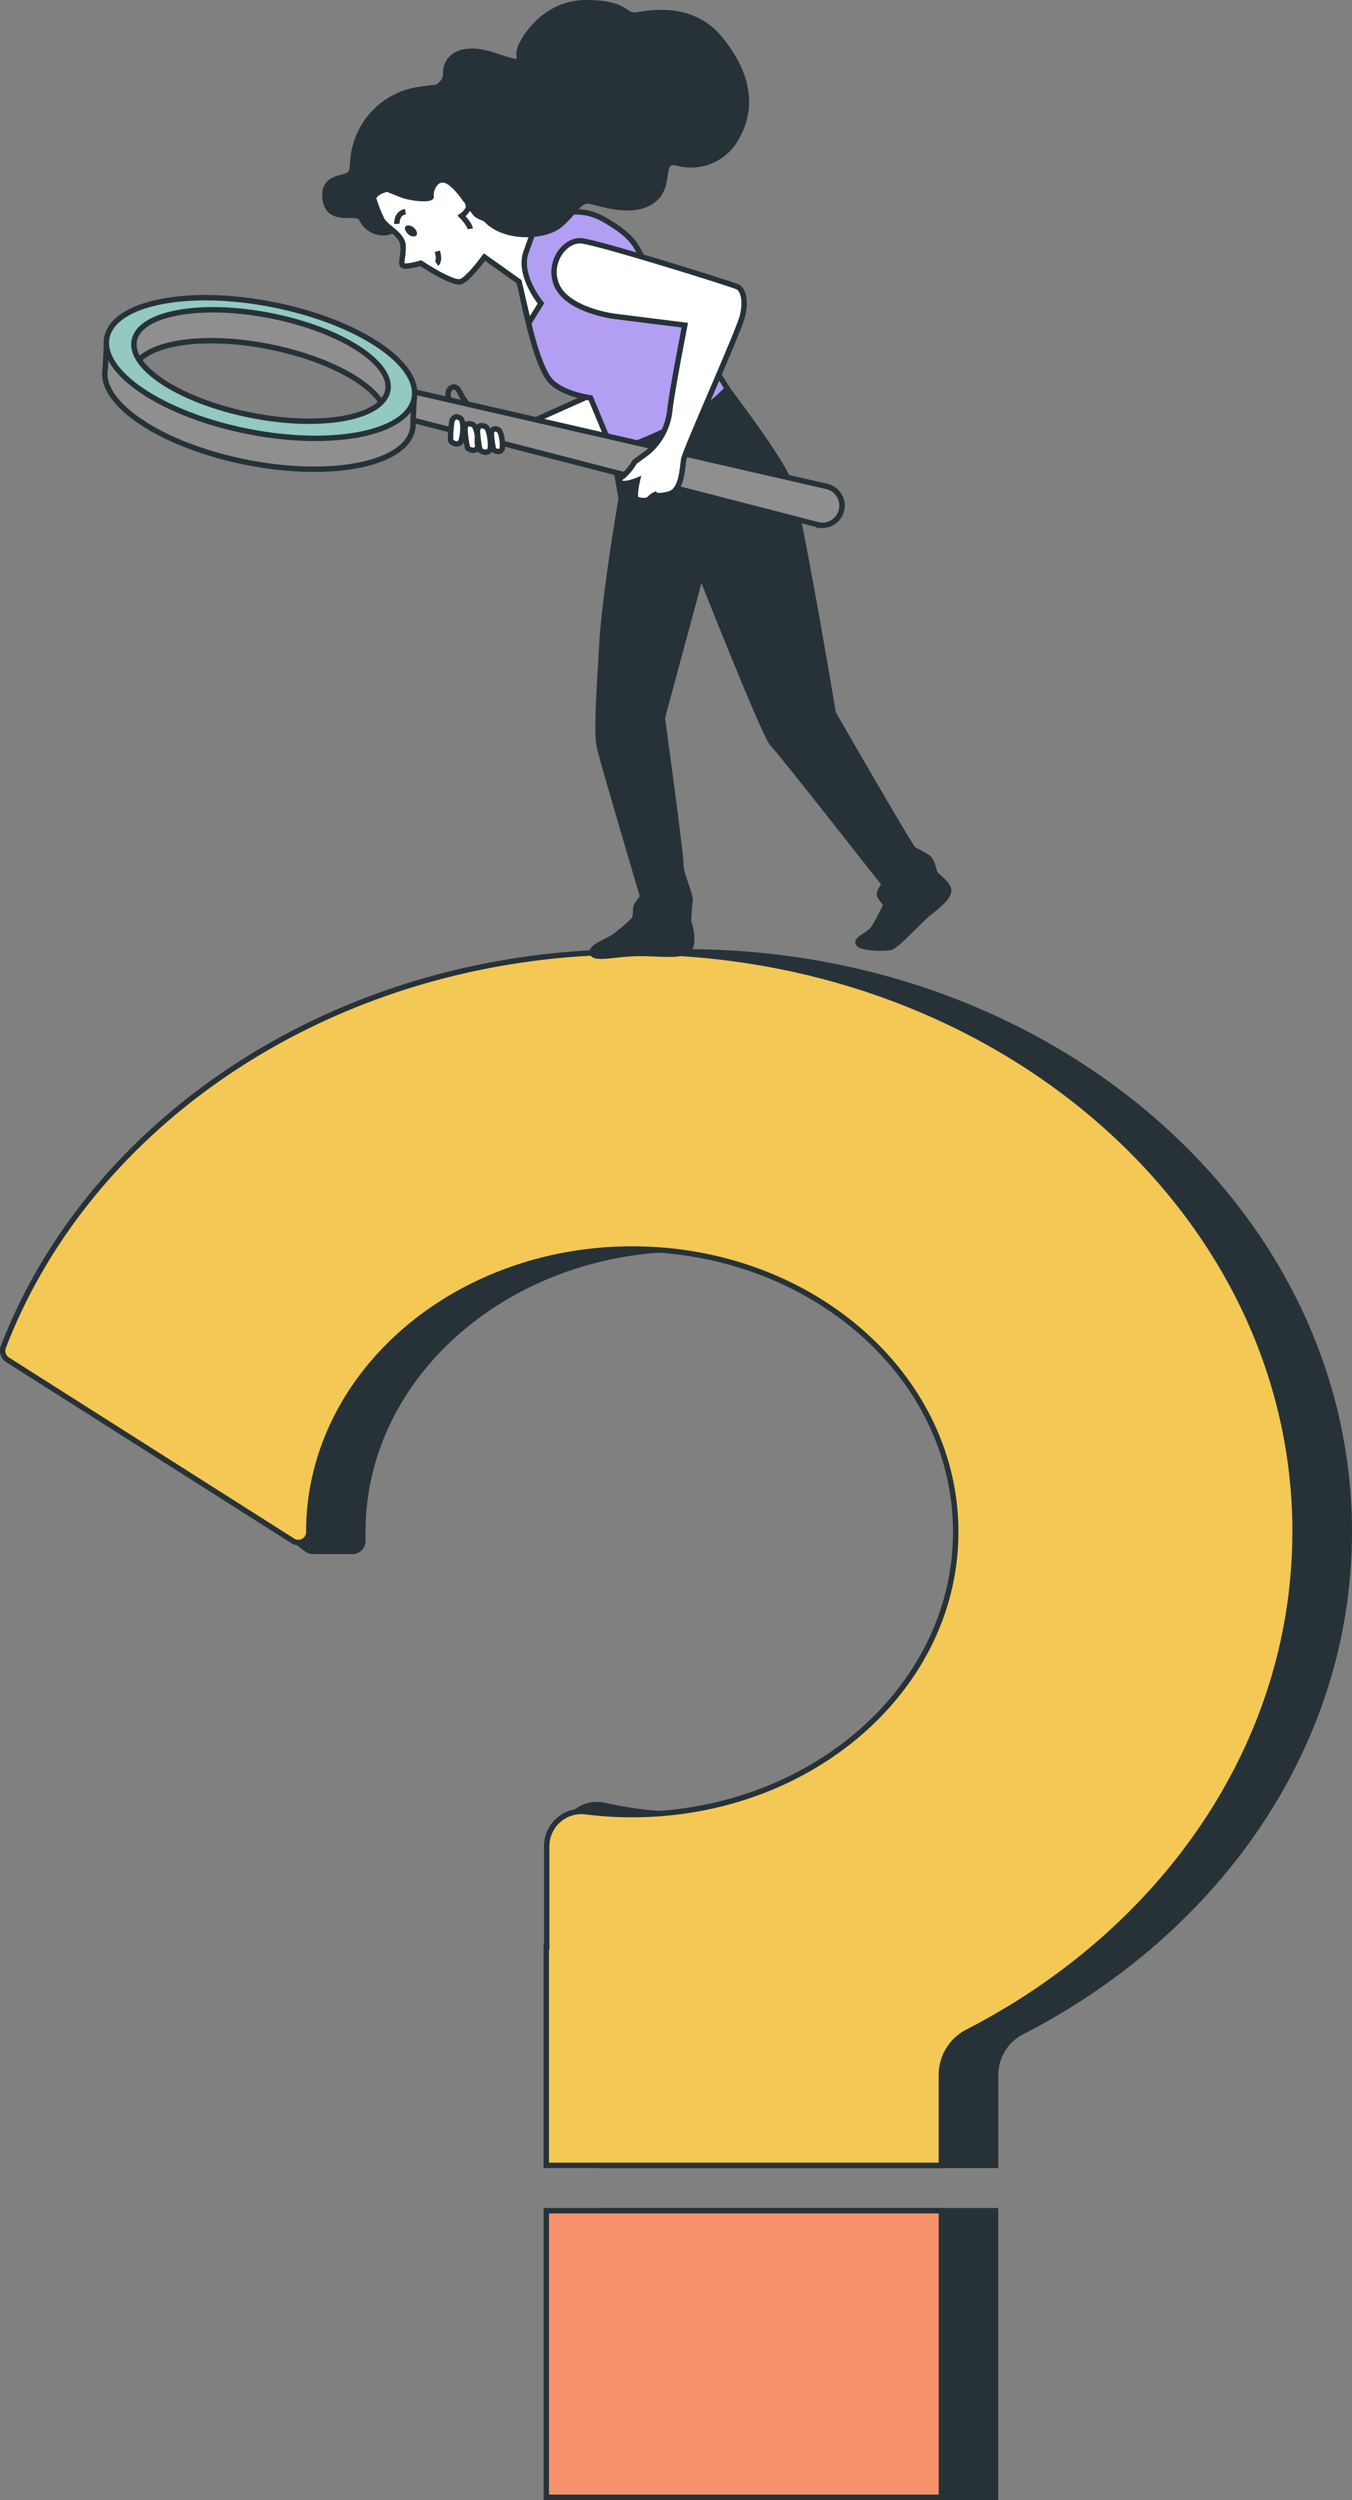
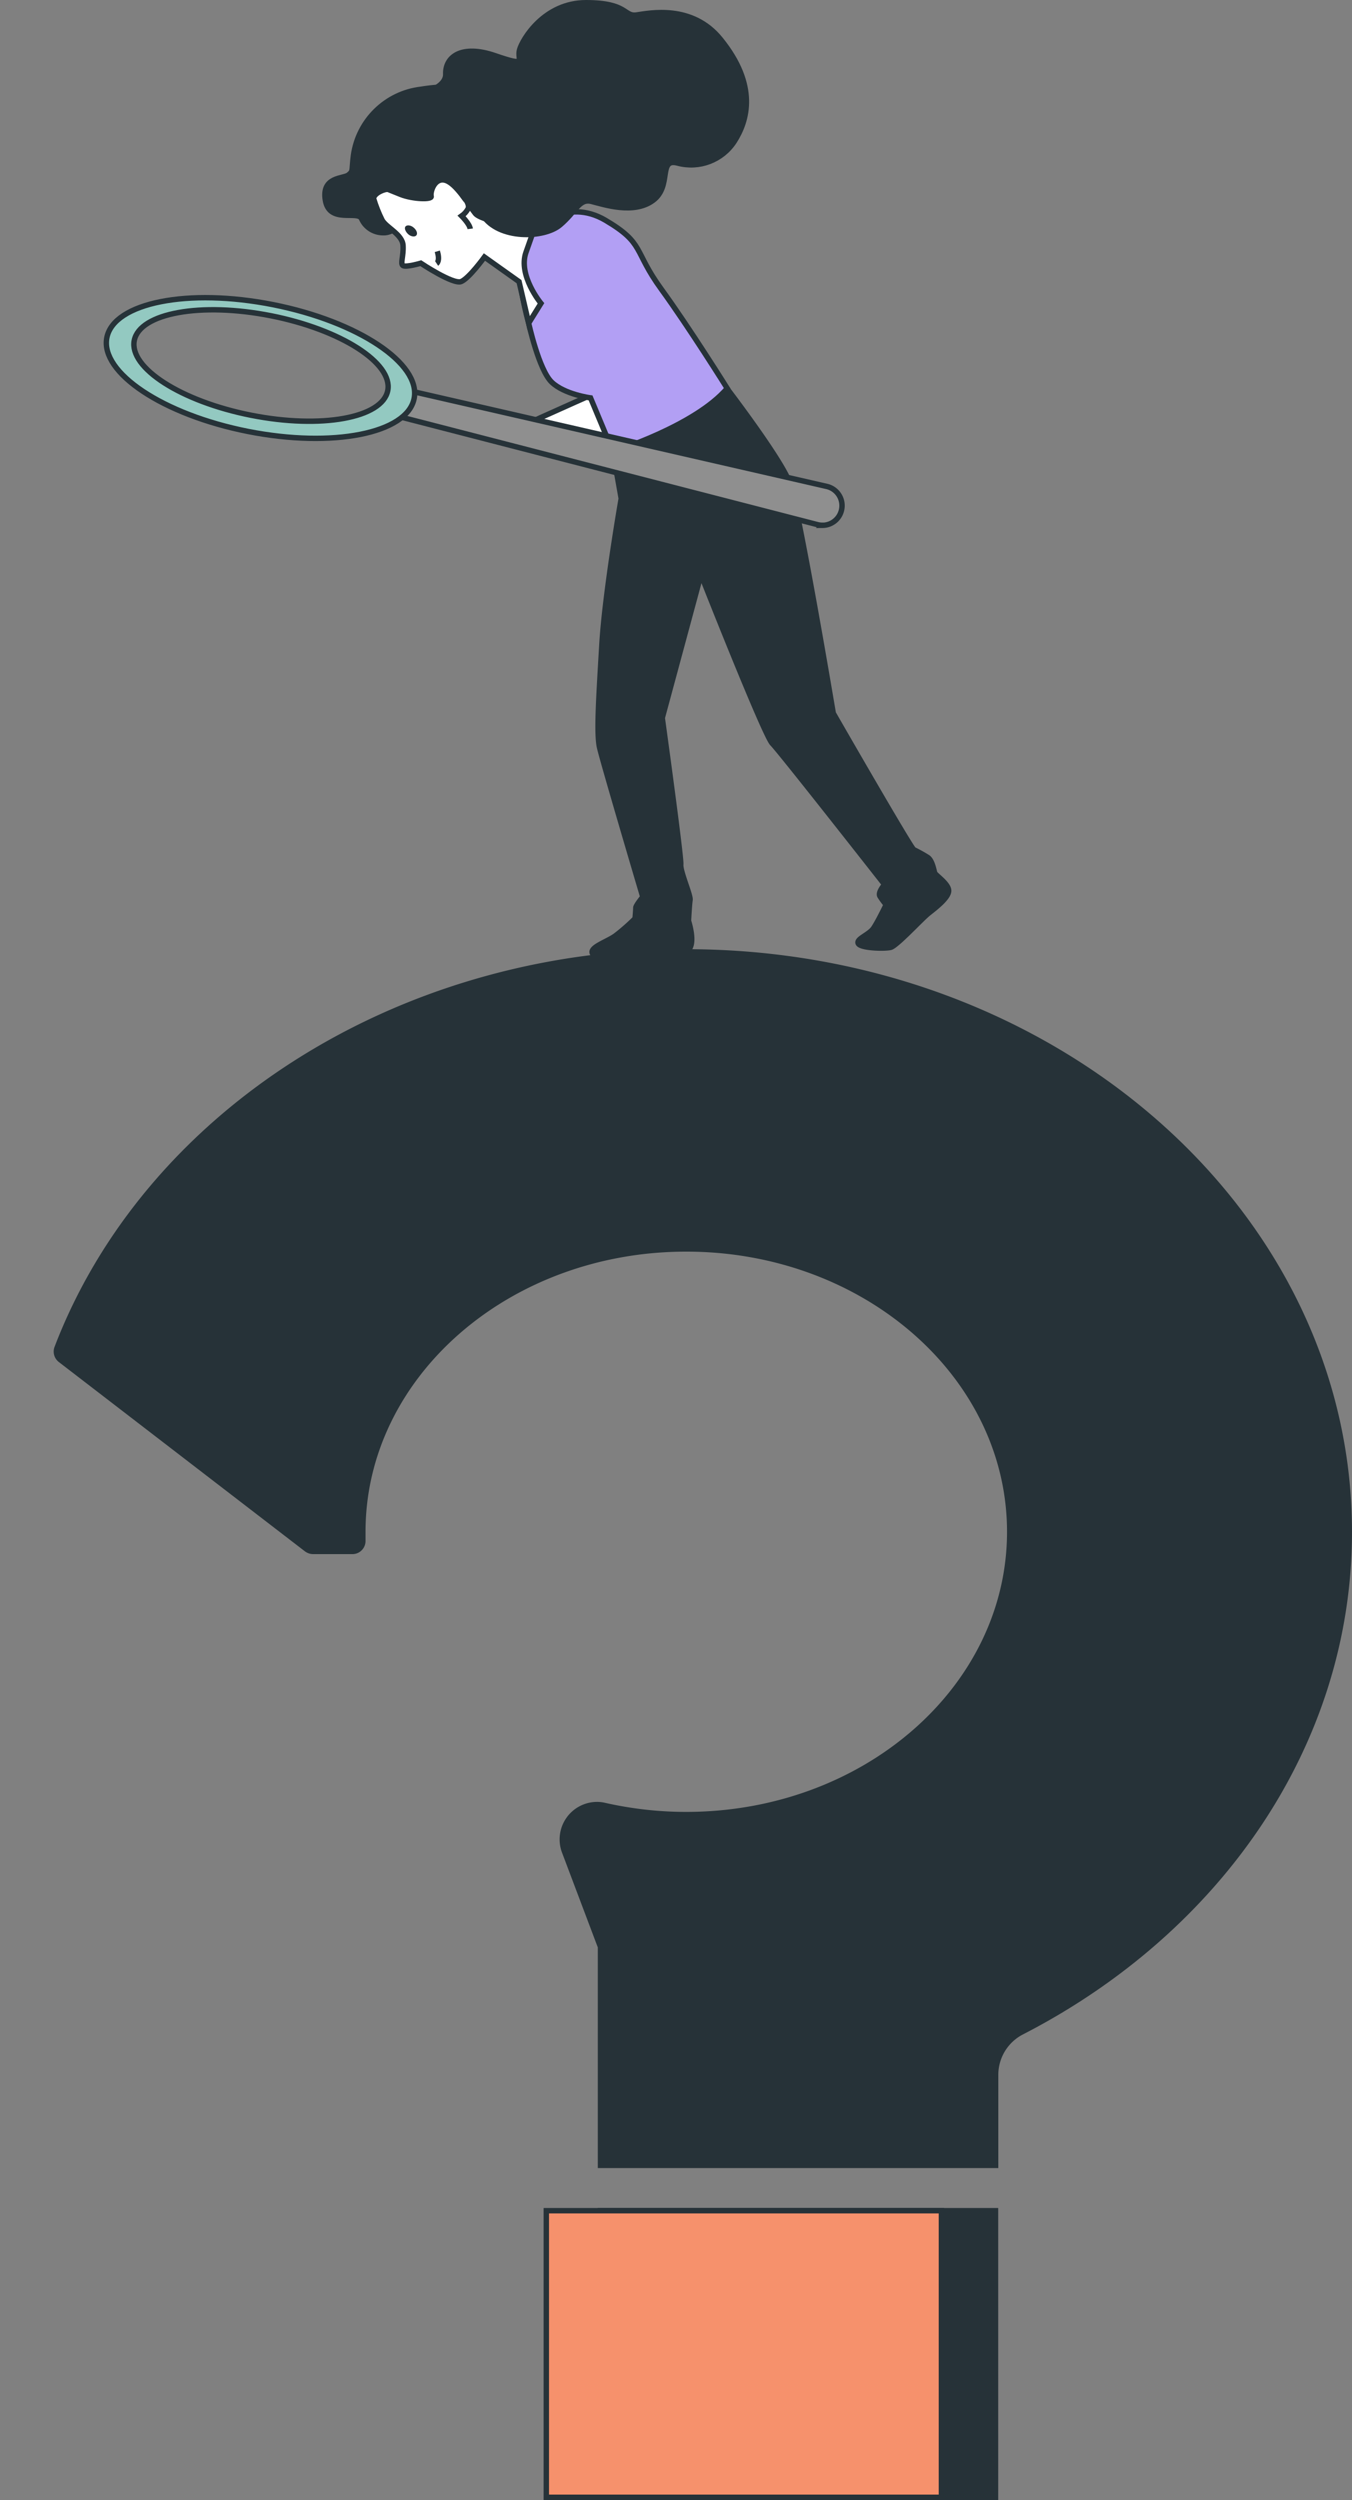
<svg xmlns="http://www.w3.org/2000/svg" width="250" height="462">
  <rect width="100%" height="100%" fill="#808080" stroke="none" />
  <defs>
    <style>.cls-1{fill:#263238}.cls-1,.cls-2,.cls-3,.cls-4{stroke:#263238;stroke-miterlimit:10}.cls-2{fill:none}.cls-3{fill:#8f8f8f}.cls-4{fill:#fff}</style>
  </defs>
  <path d="M126.87 175.91c-54.13 0-100.06 30.66-116.32 73.18-.3.8-.04 1.7.64 2.22L56.7 286.3c.34.25.75.39 1.17.4h7.3c1.07 0 1.93-.87 1.92-1.94v-1.68c0-28.87 26.77-52.28 59.81-52.28s59.81 23.41 59.81 52.28-26.77 52.26-59.84 52.26c-5.08 0-10.14-.57-15.09-1.69a6 6 0 0 0-1.39-.16 6.432 6.432 0 0 0-6 8.69l6.65 17.61v40.37h73.06v-16.69a8.9 8.9 0 0 1 4.8-7.94c36.26-18.62 60.6-53.05 60.6-92.46-.02-59.19-54.91-107.16-122.63-107.16ZM111.02 408.54h73.06v52.96h-73.06z" class="cls-1" />
-   <path d="M239.48 283.07c0-59.19-54.89-107.16-122.61-107.16-54.08 0-99.96 30.59-116.27 73.05-.3.86.02 1.81.78 2.32l52.72 33.45c.89.59 2.08.35 2.68-.54.22-.32.33-.7.32-1.09 0-28.87 26.78-52.28 59.81-52.28s59.81 23.41 59.81 52.28-26.78 52.24-59.85 52.24c-2.84 0-5.69-.18-8.51-.53a6.42 6.42 0 0 0-7.21 5.51c-.04.28-.06.56-.06.85v18.62h-.08v40.37h73.06v-16.69a8.93 8.93 0 0 1 4.8-7.94c36.26-18.62 60.6-53.05 60.6-92.46Z" style="stroke:#263238;stroke-miterlimit:10;fill:#f4c854" />
  <path d="M101.02 408.54h73.06v52.96h-73.06z" style="stroke:#263238;stroke-miterlimit:10;fill:#f6916c" />
  <path d="M110.46 72.49s-7.22 3.2-10.5 4.69c-1.86.89-3.79 1.61-5.78 2.16l5.51 2.89 15.51-2.44-4.75-7.3Z" class="cls-4" />
-   <path d="M87.46 75.82c-1-.96-1.83-2.09-2.44-3.33-.72-1.72-2.17-.91-2.17.36.05 1.23.46 2.43 1.18 3.43.36.18 4.15.81 4.15.81z" class="cls-2" />
  <path d="m113.34 83.48 1.53 8.66s-3 17.18-3.58 27.07-1 16.32-.43 18.9 8 27.64 8 27.64-1.29 1.58-1.29 2-.14 2-.14 2a37 37 0 0 1-3.59 3.15c-1.57 1.15-4.87 2.15-4.29 3.3s4.44 0 8.74 0 7.3.57 8.88-.57.14-5.45.14-5.45.15-3 .29-3.87-1.86-5.3-1.72-6.59-3.42-27.05-3.42-27.05l7.16-26.49s11.75 29.79 13.19 31.22 20.76 26.07 20.76 26.07-1.29 1.43-.86 2.15c.35.55.73 1.07 1.15 1.57 0 0-1.44 3-2.3 4.3s-3.29 2-2.86 2.87 4.87 1 6 .71 5.73-5.3 7-6.3 3.72-2.87 3.72-4.16-2.43-2.86-2.58-3.29-.43-2.29-1.29-2.87c-.83-.52-1.69-1-2.58-1.43-.57-.29-14.89-25.21-14.89-25.21s-6.44-38.38-8.16-42.81-11.49-17.2-11.49-17.2l-21.08 11.69Z" class="cls-1" />
  <path d="M97.75 59.7s1.89 8.67 4.28 10.94 7.17 2.89 7.17 2.89l4.15 9.94s15.08-4.66 21.12-11.7c0 0-7-11.19-12.2-18.35s-3.02-8.41-10.31-12.71-13.21 1.64-13.21 1.64-5.53.27-1.01 17.35Z" style="stroke:#263238;stroke-miterlimit:10;fill:#b29ff4" />
  <path d="M88.84 17.98s-1.47-3-11-1.48c-6.45.76-11.57 5.78-12.48 12.21-.38 3 0 2.86-.92 3.61s-5 .26-4.28 4.66 5.92 1.88 6.67 3.39c.69 1.6 2.26 2.63 4 2.64 2.13.13 4.15-2.39 4.4-3.39s2.39-1.89 6.16.38 8.8 6.28 14.08 1.88-1.61-20-6.64-23.89Z" class="cls-1" />
  <path d="M69.09 36.71c.41 1.38.94 2.71 1.59 4 .79 1.36 3.73 2.61 3.85 4.64s-.57 3.4 0 3.74 3.28-.45 3.28-.45 6 4 7.47 3.39 4.3-4.53 4.3-4.53l6.4 4.55 1.78 7.66 2.27-3.65s-4.28-5.16-2.77-9.43l1.51-4.28s-9.64-1.33-10.89-2.91-3.51-5.55-5.54-6.12-2.83 2.27-2.61 2.95-3.39.56-5.66-.34l-2.26-.91c-.57-.2-2.72.69-2.72 1.69Z" class="cls-4" />
-   <path d="M73.38 41.38s-.11-2 1.59-2.26" class="cls-2" />
  <path d="M76.49 42.06c.56.46.78 1.1.5 1.44s-1 .24-1.5-.21-.79-1.11-.51-1.44.99-.25 1.51.21" style="fill:#263238" />
  <path d="M80.74 48.7s.68-.45.12-2.26" class="cls-2" />
  <path d="M85.5 36.06s1.58 1.7 1 2.6c-.28.49-.67.92-1.14 1.25 0 0 1.48 1.47 1.59 2.38" class="cls-4" />
  <path d="M80.72 31.57s5.58 3.64 8.53 8.19 11.35 4.31 14.31 1.81 3.52-4.92 5.81-4.35 7.79 2.45 11.37-.18.9-7.86 4.54-6.91c4 1.09 8.24-.52 10.5-4 2.46-3.82 4.35-10.34-2.54-18.85-5.28-6.56-13.19-4.84-15.55-4.51S116.1.5 108.36.5 96.59 7.31 96.07 9.21s1.64 3.19-4.55 1.07-9.21.23-9.1 3.41-6.88 4.27-8.19 4.78" class="cls-1" />
  <path d="M152.1 97.07c-.29 0-.58-.03-.87-.1L73.57 76.93a2.533 2.533 0 0 1-1.86-3.07c.33-1.36 1.71-2.2 3.07-1.86l78.17 17.91a3.64 3.64 0 0 1 2.64 4.42 3.625 3.625 0 0 1-3.5 2.75Z" class="cls-3" />
-   <path d="m119.75 83.6-2.39 1.76c-.54.93-1.21 1.78-2 2.52-.88.63-1.38 1-.5 1.38s3-.5 3-.5-.76 3.27-.13 3.52 2 .38 2.39-.12c.27-.33.61-.59 1-.76 0 0 .37.5 2.64-.12s2.39-4.53 2.64-6.29 10.31-23.89 10.94-26.78 0-4.66-.88-5.16-25.99-8.3-28.99-8.55-6.29 4-4.53 8.17 8.8 5.54 10.69 5.79 13 1.63 13 1.63-2.26 11.45-2.76 15.59c-.27 3.08-1.75 5.93-4.11 7.92ZM83.58 77.69c-.2 1.22-.29 2.46-.27 3.7.18.45 1.62 1.26 2-.09s.45-3.61-.18-4-1.01-.48-1.55.39ZM85.97 79.1c.05 1.24.21 2.47.48 3.68.27.4 1.84.91 1.92-.49s-.28-3.63-1-3.85-1.09-.33-1.4.66ZM88.27 79.46c.06 1.24.22 2.47.48 3.68.27.4 1.85.91 1.93-.49s-.29-3.63-1-3.85-1.06-.33-1.41.66ZM90.85 79.95c.05 1.05.18 2.1.41 3.13.23.34 1.57.77 1.64-.42s-.25-3.08-.83-3.28-.92-.28-1.22.57Z" class="cls-4" />
-   <path d="m76.36 77.94.22-4.3-3-4.44c-2-5.45-14.64-10.08-23.67-12.3s-19.68-.72-24.38 1.66-5.77 3.82-5.77 3.82l-.29 5.71c-1.28 6.47 10.4 14.23 26.09 17.34s29.45.38 30.73-6.1c.09-.46.11-.93.07-1.4Zm-13.57.75c-9.2 1.37-17.6.36-24.92-2.84a67.4 67.4 0 0 1-13.08-8c2-4.51 12.74-6.21 24.99-3.78 11.62 2.3 20.58 7.52 21.57 12.24-2.71 1.25-5.6 2.05-8.57 2.38Z" class="cls-3" />
  <path d="M50.49 56.3c-15.68-3.11-29.45-.38-30.73 6.09s10.4 14.24 26.09 17.34 29.45.38 30.73-6.09-10.4-14.23-26.09-17.34ZM71.7 72.18c-1 5.08-12.32 7.12-25.26 4.56-12.95-2.56-22.62-8.76-21.61-13.83s12.32-7.12 25.26-4.56c12.95 2.56 22.61 8.76 21.61 13.83Z" style="stroke:#263238;stroke-miterlimit:10;fill:#93c9c1" />
</svg>